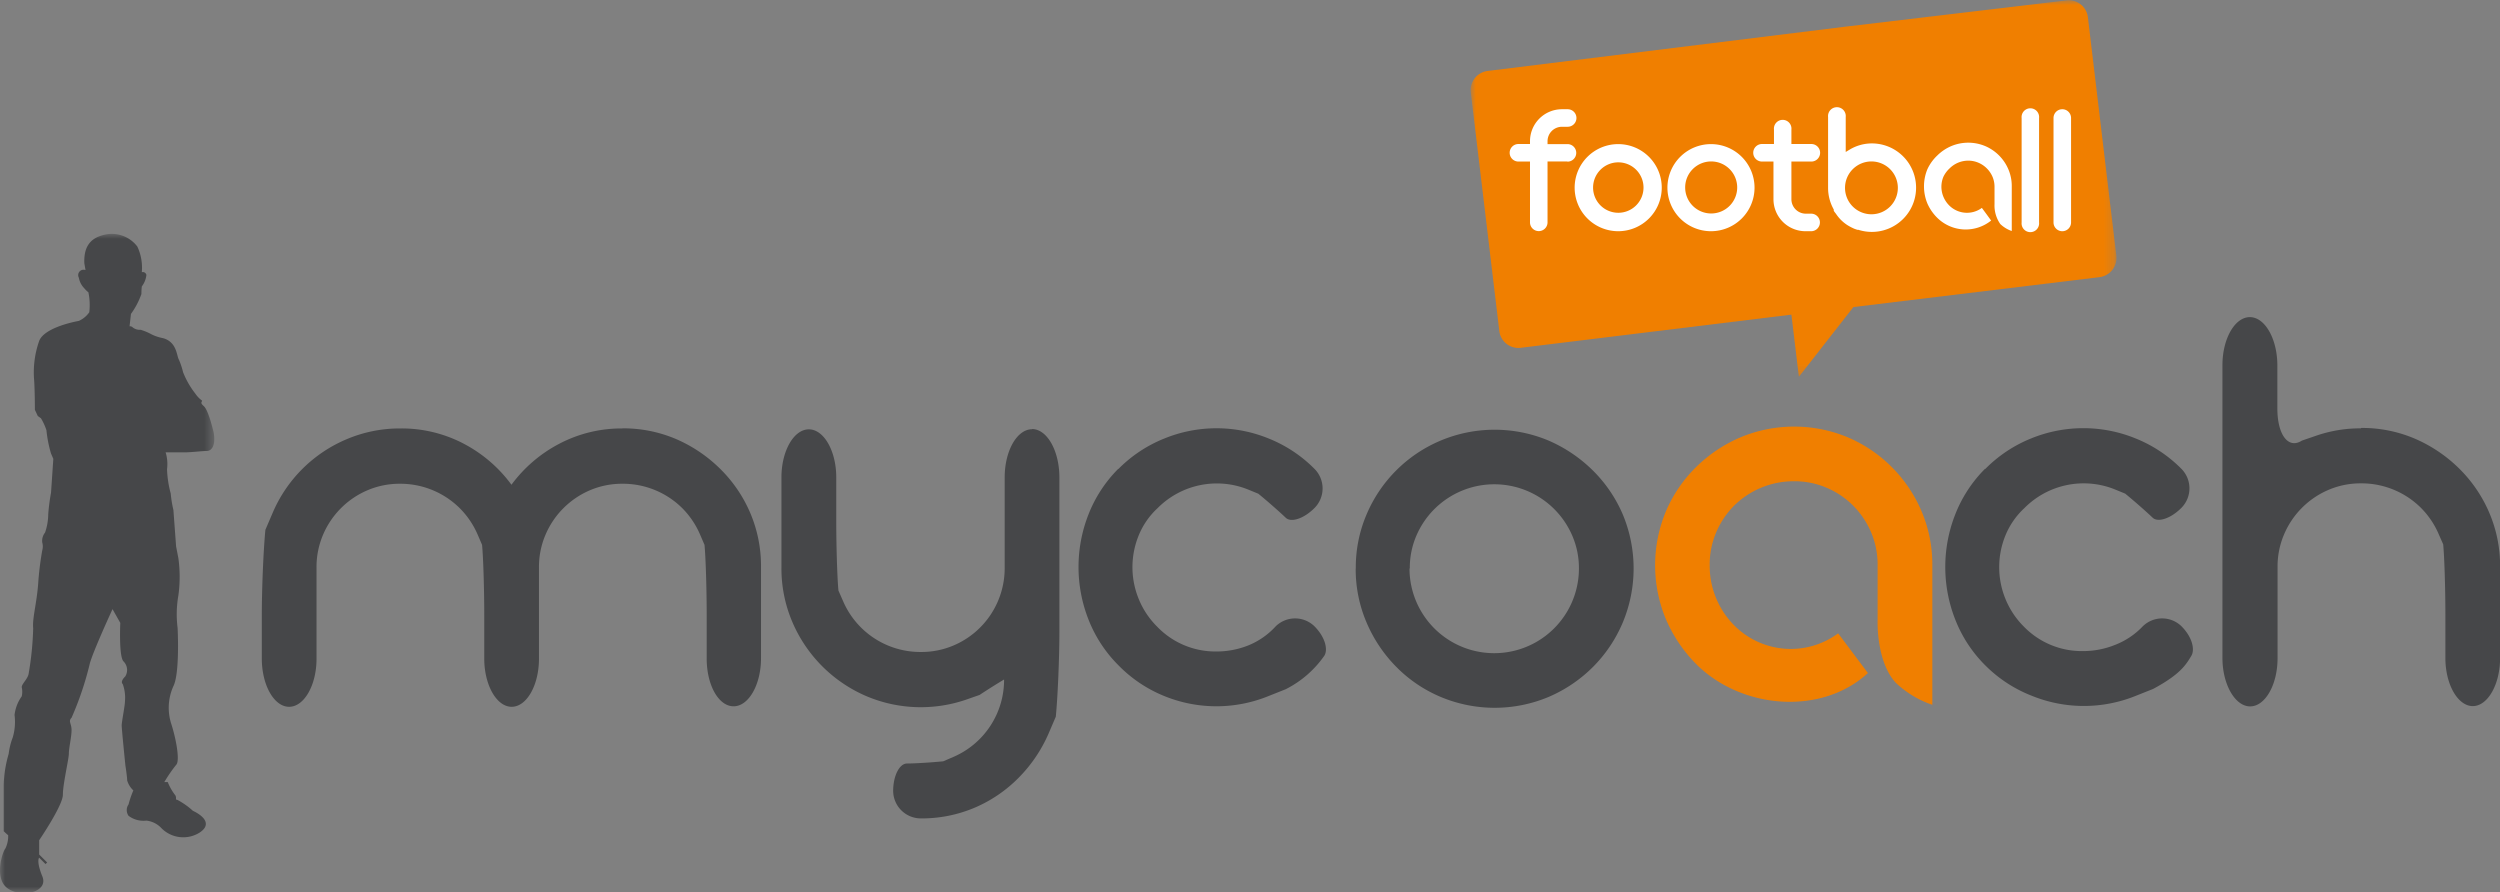
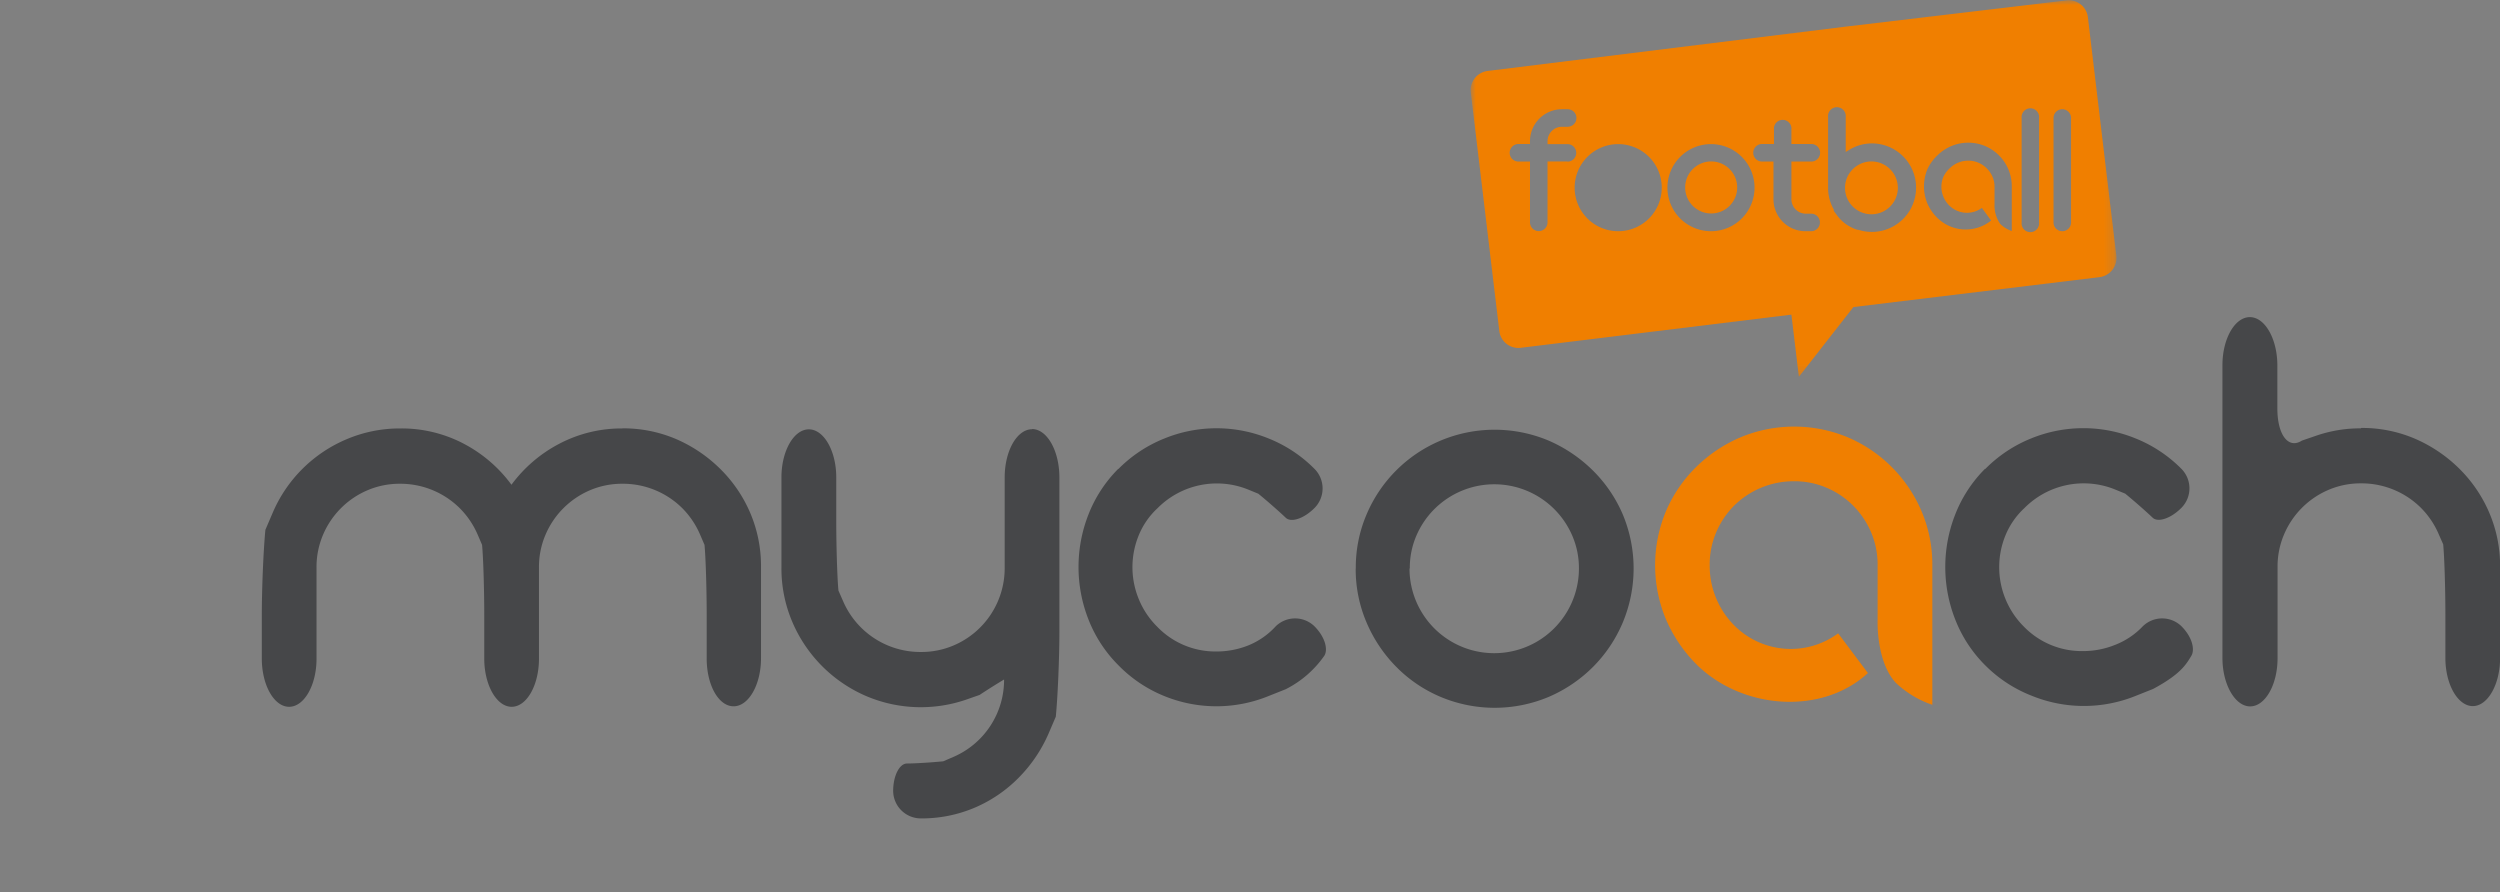
<svg xmlns="http://www.w3.org/2000/svg" id="be5e1636-8569-4b67-8d72-9273da5d650f" data-name="Calque 2" viewBox="0 0 250.85 89.54">
  <rect x="0" y="0" width="250.85" height="89.54" fill="#808080" stroke="none" />
  <defs>
    <mask id="3dbd7c41-38d9-41ec-af7c-919d91bd17f9" x="0" y="23.46" width="21.49" height="66.08" maskUnits="userSpaceOnUse">
      <g transform="translate(0 -0.26)">
        <g id="4082f08c-5eda-404d-96e1-9838a2d1923d" data-name="b">
-           <path id="4fa153c7-a659-48d5-9227-2b94acfb3d1f" data-name="a" d="M0,23.72H21.49V89.8H0V23.72Z" style="fill:#fff" />
-         </g>
+           </g>
      </g>
    </mask>
    <mask id="c4ee1764-6428-4f26-bec4-8d65bc0c0202" x="147.57" y="0" width="64.81" height="37.81" maskUnits="userSpaceOnUse">
      <g transform="translate(0 -0.26)">
        <g id="02bfaa22-f7af-443b-9165-22ce65c03c50" data-name="d">
-           <path id="18ad10e7-48b5-4443-a2d0-7a5fcfa426a2" data-name="c" d="M147.57,0.26h64.81V38.07H147.57V0.26Z" style="fill:#fff" />
+           <path id="18ad10e7-48b5-4443-a2d0-7a5fcfa426a2" data-name="c" d="M147.57,0.26h64.81V38.07H147.57Z" style="fill:#fff" />
        </g>
      </g>
    </mask>
  </defs>
  <title>logo-mycoach-football</title>
-   <rect x="151" y="8.3" width="58.05" height="16.8" style="fill:#fff" />
  <path d="M187.42,67.8C182.86,72,174.94,71.5,170.3,67a14.55,14.55,0,0,1-3.14-4.6,14.08,14.08,0,0,1,0-10.84,13.85,13.85,0,0,1,3-4.41,14.34,14.34,0,0,1,4.46-3,14,14,0,0,1,10.81,0,14,14,0,0,1,7.37,7.39,13.6,13.6,0,0,1,1.09,5.44v14a10,10,0,0,1-3.67-2.21c-2-2.18-1.82-6.32-1.82-6.32V56.95a8.27,8.27,0,0,0-.65-3.27,8.54,8.54,0,0,0-1.8-2.68,8.4,8.4,0,0,0-2.67-1.8,8.15,8.15,0,0,0-3.26-.65A8.48,8.48,0,0,0,174,51a8.52,8.52,0,0,0-1.8,2.68,8.26,8.26,0,0,0-.65,3.27A8.49,8.49,0,0,0,174,63a8,8,0,0,0,10.44.81l3,4h0Z" transform="translate(0 -0.26)" style="fill:#f07f00" />
  <path d="M112.21,47.33a13.56,13.56,0,0,1,4.62-3.07,13.85,13.85,0,0,1,10.47,0,13.58,13.58,0,0,1,4.62,3.07,2.78,2.78,0,0,1,0,3.88c-1.06,1.08-2.37,1.52-2.91,1s-1.78-1.62-2.75-2.41l-1-.41a8.37,8.37,0,0,0-9.11,1.86A7.66,7.66,0,0,0,114.25,54a8.41,8.41,0,0,0,0,6.34,8.31,8.31,0,0,0,1.86,2.8,8.1,8.1,0,0,0,5.95,2.49,8.55,8.55,0,0,0,3.22-.62A7.59,7.59,0,0,0,128,63.11a2.78,2.78,0,0,1,3.9,0c1.06,1.07,1.36,2.29,1,2.92A10.44,10.44,0,0,1,129,69.42l-1.71.68a13.85,13.85,0,0,1-10.47,0A13.5,13.5,0,0,1,112.21,67a13.35,13.35,0,0,1-3-4.6,14.4,14.4,0,0,1,0-10.5,13.36,13.36,0,0,1,3-4.6m29.22,10a8.48,8.48,0,1,0,17,0,8.19,8.19,0,0,0-.66-3.27,8.51,8.51,0,0,0-15.66,0,8.16,8.16,0,0,0-.65,3.27m-5.42,0a13.54,13.54,0,0,1,1.09-5.44,13.92,13.92,0,0,1,7.42-7.39,14,14,0,0,1,10.84,0,14.5,14.5,0,0,1,4.44,3,13.89,13.89,0,0,1,3,4.41,14.06,14.06,0,0,1,0,10.84,14,14,0,0,1-3,4.47,14.21,14.21,0,0,1-4.44,3,14,14,0,0,1-10.83,0,13.71,13.71,0,0,1-4.44-3,14.25,14.25,0,0,1-3-4.47,13.59,13.59,0,0,1-1.09-5.4m63.17-10a13.57,13.57,0,0,1,4.61-3.07,13.86,13.86,0,0,1,10.47,0,13.63,13.63,0,0,1,4.62,3.07,2.78,2.78,0,0,1,0,3.88c-1.06,1.08-2.37,1.52-2.91,1s-1.78-1.62-2.75-2.41l-1-.41a8.37,8.37,0,0,0-9.11,1.86A7.7,7.7,0,0,0,201.22,54a8.41,8.41,0,0,0,0,6.34,8.36,8.36,0,0,0,1.86,2.8A8.1,8.1,0,0,0,209,65.59a8.55,8.55,0,0,0,3.22-.62A7.61,7.61,0,0,0,215,63.11a2.78,2.78,0,0,1,3.9,0c1.06,1.07,1.34,2.28,1,2.92-0.56.94-1.14,1.9-3.86,3.36l-1.71.68a13.86,13.86,0,0,1-10.47,0A13.51,13.51,0,0,1,199.18,67a13.32,13.32,0,0,1-3-4.6,14.4,14.4,0,0,1,0-10.5,13.34,13.34,0,0,1,3-4.6m37.74-4.1a13.47,13.47,0,0,1,5.42,1.09,14.49,14.49,0,0,1,4.43,3,13.86,13.86,0,0,1,3,4.41,13.55,13.55,0,0,1,1.09,5.43v9.15c0,2.65-1.24,4.83-2.74,4.83s-2.75-2.17-2.75-4.83V61.95c0-2.65-.1-5.83-0.22-7.07l-0.44-1a8.49,8.49,0,0,0-1.8-2.67,8.45,8.45,0,0,0-6-2.45,8.18,8.18,0,0,0-3.26.65,8.43,8.43,0,0,0-4.47,4.48,8.2,8.2,0,0,0-.65,3.26v9.16c0,2.65-1.24,4.83-2.75,4.83S223,68.94,223,66.29V36.9c0-2.65,1.24-4.82,2.75-4.82s2.75,2.17,2.76,4.82v4.35c0,2.65,1.11,4.1,2.46,3.22l1.43-.49a13.56,13.56,0,0,1,4.49-.74m-174.46,0a13.49,13.49,0,0,1,5.42,1.08,14.43,14.43,0,0,1,4.43,3,13.83,13.83,0,0,1,3,4.41,13.58,13.58,0,0,1,1.08,5.43v9.15c0,2.65-1.24,4.82-2.75,4.82S70.91,69,70.91,66.34V62c0-2.65-.1-5.83-0.22-7.07l-0.43-1a8.52,8.52,0,0,0-1.8-2.68,8.45,8.45,0,0,0-6-2.45,8.18,8.18,0,0,0-3.26.65,8.45,8.45,0,0,0-4.47,4.48,8.22,8.22,0,0,0-.65,3.26v9.17c0,2.65-1.23,4.82-2.74,4.82S48.59,69,48.59,66.34V62c0-2.65-.1-5.84-0.22-7.07l-0.43-1a8.49,8.49,0,0,0-1.8-2.67,8.46,8.46,0,0,0-6-2.46,8.18,8.18,0,0,0-3.26.65,8.43,8.43,0,0,0-4.47,4.48,8.22,8.22,0,0,0-.65,3.26v9.17c0,2.65-1.24,4.82-2.75,4.82S26.27,69,26.27,66.34V62c0-2.65.16-6.51,0.36-8.58l0.72-1.68a13.95,13.95,0,0,1,7.41-7.4,13.64,13.64,0,0,1,5.4-1.09,13.4,13.4,0,0,1,6.35,1.52,14,14,0,0,1,4.81,4.13,14,14,0,0,1,4.83-4.13,13.42,13.42,0,0,1,6.32-1.52m41.08,0.06c1.51,0,2.74,2.17,2.75,4.83V63.59c0,2.65-.16,6.51-0.36,8.58l-0.72,1.68a14.51,14.51,0,0,1-3,4.44,13.78,13.78,0,0,1-4.39,3,13.58,13.58,0,0,1-5.42,1.09,2.78,2.78,0,0,1-2.79-2.76c0-1.51.63-2.75,1.39-2.75s2.4-.1,3.63-0.22l1-.43a8.42,8.42,0,0,0,5.11-7.78s-1.11.66-2.46,1.55l-1.43.5A14,14,0,0,1,87,70.14a14.11,14.11,0,0,1-7.5-7.48,13.64,13.64,0,0,1-1.09-5.41V48.16c0-2.65,1.24-4.82,2.75-4.82s2.75,2.17,2.75,4.82v4.28c0,2.65.1,5.84,0.22,7.08l0.44,1a8.44,8.44,0,0,0,7.82,5.16,8.24,8.24,0,0,0,3.28-.65,8.42,8.42,0,0,0,5.14-7.8V48.16c0-2.65,1.23-4.83,2.75-4.83" transform="translate(0 -0.26)" style="fill:#464749" />
  <g style="mask:url(#3dbd7c41-38d9-41ec-af7c-919d91bd17f9)">
    <path d="M0.82,84.07A2.84,2.84,0,0,1,.54,85.4c-0.27.28-1.19,3,.23,4s4.12,0.37,3.48-1.2-0.32-1.88-.32-1.88l0.64,0.64,0.16-.16L3.93,86V84.57S6.31,81.08,6.31,80s0.6-3.58.6-4.14,0.27-1.66.27-2.34-0.36-.88,0-1.24A31.71,31.71,0,0,0,9,66.89c0.28-1.15,2.29-5.51,2.29-5.51l0.78,1.38s-0.16,3.37.32,3.86a1.22,1.22,0,0,1,.18,1.51c-0.25.25-.47,0.56-0.25,0.78a4,4,0,0,1,.22,1.7c0,0.46-.33,2.07-0.33,2.44s0.37,4,.37,4,0.18,1.15.18,1.52a2.25,2.25,0,0,0,.62,1,9.69,9.69,0,0,0-.48,1.4,1,1,0,0,0,0,1.15,2.5,2.5,0,0,0,1.79.48,2.44,2.44,0,0,1,1.51.76,3.08,3.08,0,0,0,3.8.46c1.79-1.15-.64-2.2-0.64-2.2a7.61,7.61,0,0,0-1.56-1.1c-0.28,0,0-.25-0.28-0.55a5.59,5.59,0,0,1-.69-1.24H16.49A14.42,14.42,0,0,1,17.68,77c0.39-.39,0-2.53-0.46-4a5.27,5.27,0,0,1,.23-4c0.6-1.47.37-5.74,0.37-5.74A10.92,10.92,0,0,1,17.9,60a13.71,13.71,0,0,0,0-3.72l-0.23-1.19L17.4,51.44a12.14,12.14,0,0,1-.27-1.66,10.82,10.82,0,0,1-.37-2.43,4.06,4.06,0,0,0-.14-1.7s1.19,0,1.88,0,1.79-.14,2.25-0.14,0.92-.5.69-1.84c0,0-.5-2.25-1-2.67s0-.46-0.23-0.59a2.74,2.74,0,0,1-.6-0.64,8.59,8.59,0,0,1-1.24-2.16,7.51,7.51,0,0,0-.41-1.24c-0.14-.23-0.18-0.73-0.41-1.19a1.79,1.79,0,0,0-1.24-1,4.34,4.34,0,0,1-1.1-.37,5.7,5.7,0,0,0-1.1-.46,1.12,1.12,0,0,1-.83-0.27A0.38,0.38,0,0,0,13,33l0.14-1.24a7.83,7.83,0,0,0,1.05-2A6.13,6.13,0,0,1,14.23,29a2.29,2.29,0,0,0,.46-1.15,0.37,0.37,0,0,0-.46-0.28A5,5,0,0,0,13.78,25a3.21,3.21,0,0,0-3.44-1.15c-1.42.37-1.93,1.33-1.88,2.81l0.12,0.7a0.54,0.54,0,0,0-.67.76,2.05,2.05,0,0,0,.55,1.07,2.51,2.51,0,0,0,.41.4,6.31,6.31,0,0,1,.09,2,2.54,2.54,0,0,1-1.05.87s-3.53.6-4,2.07a9.51,9.51,0,0,0-.5,3.68c0.09,1,.09,3.17.09,3.17L3.79,42l0.32,0.23a5.93,5.93,0,0,1,.55,1.2,12.36,12.36,0,0,0,.46,2.34L5.35,46.3,5.12,49.7a20,20,0,0,0-.28,2.16,5.79,5.79,0,0,1-.32,1.84,1.33,1.33,0,0,0-.28,1,1.44,1.44,0,0,1,0,.78,31,31,0,0,0-.41,3.35c-0.14,1.93-.6,3.49-0.5,4.46a31.44,31.44,0,0,1-.46,4.59c-0.09.51-.69,1-0.69,1.33a2,2,0,0,1,0,.92A4,4,0,0,0,1.46,72a5.5,5.5,0,0,1-.18,2.25,7,7,0,0,0-.41,1.65,12.38,12.38,0,0,0-.5,3.13c0,1,0,4.64,0,4.64" transform="translate(0 -0.26)" style="fill:#464749" />
  </g>
  <path d="M187.8,16.46a2.65,2.65,0,1,0,2.63,2.64,2.65,2.65,0,0,0-2.63-2.64m-16.1,0a2.61,2.61,0,1,0,2.61,2.61,2.61,2.61,0,0,0-2.61-2.61" transform="translate(0 -0.26)" style="fill:#f07f00" />
  <g style="mask:url(#c4ee1764-6428-4f26-bec4-8d65bc0c0202)">
    <path d="M207.81,22.58a0.88,0.88,0,1,1-1.76,0V12.1a0.88,0.88,0,1,1,1.76,0V22.58h0Zm-3.21,0a0.88,0.88,0,1,1-1.75,0V12.1a0.88,0.88,0,1,1,1.75,0V22.58h0Zm-2.74.86a3.12,3.12,0,0,1-1.15-.7,3.23,3.23,0,0,1-.58-2V19a2.57,2.57,0,0,0-.2-1,2.69,2.69,0,0,0-.57-0.84,2.64,2.64,0,0,0-.84-0.57,2.56,2.56,0,0,0-1-.21,2.65,2.65,0,0,0-1.89.77A2.79,2.79,0,0,0,195,18a2.62,2.62,0,0,0-.2,1,2.65,2.65,0,0,0,.2,1,2.72,2.72,0,0,0,.57.86,2.52,2.52,0,0,0,3.29.26l0.45,0.61,0.48,0.66a4.07,4.07,0,0,1-5.4-.27,4.63,4.63,0,0,1-1-1.45,4.51,4.51,0,0,1,0-3.42,4.46,4.46,0,0,1,1-1.39,4.51,4.51,0,0,1,1.4-.94,4.41,4.41,0,0,1,3.41,0,4.4,4.4,0,0,1,2.32,2.33,4.25,4.25,0,0,1,.34,1.71v4.41Zm-14.06.09a4.51,4.51,0,0,1-1.33-.21l-0.1,0-0.29-.1a5.16,5.16,0,0,1-.49-0.24l-0.19-.11h0a3.94,3.94,0,0,1-1.18-1.16S184,21.44,184,21.4l0-.06,0-.06a4.38,4.38,0,0,1-.57-2.18V12a0.89,0.89,0,1,1,1.77,0v3.51l0.43-.26a4.33,4.33,0,0,1,2.21-.6A4.43,4.43,0,0,1,187.8,23.53Zm-6.65-1.83h0.58a0.88,0.88,0,0,1,0,1.76h-0.58a3.21,3.21,0,0,1-3.2-3.21V16.47H176.8a0.88,0.88,0,0,1,0-1.76H178V13.26a0.88,0.88,0,1,1,1.75,0v1.45h2a0.88,0.88,0,0,1,0,1.76h-2v3.78A1.45,1.45,0,0,0,181.16,21.7Zm-9.46,1.76a4.37,4.37,0,1,1,4.36-4.37A4.37,4.37,0,0,1,171.7,23.46Zm-9.31,0a4.37,4.37,0,1,1,4.36-4.37A4.37,4.37,0,0,1,162.39,23.46Zm-5.1-7h-2v6.11a0.88,0.88,0,1,1-1.76,0V16.47h-1.16a0.88,0.88,0,1,1,0-1.76h1.16V14.43a3.21,3.21,0,0,1,3.2-3.21h0.58a0.88,0.88,0,0,1,0,1.76h-0.58a1.45,1.45,0,0,0-1.44,1.45v0.29h2a0.88,0.88,0,1,1,0,1.76h0Zm55.07,9.42L209.5,2a1.93,1.93,0,0,0-2.14-1.7h0L185.13,2.94,149.27,7.38a1.94,1.94,0,0,0-1.69,2.16l2.86,23.93a1.93,1.93,0,0,0,2.14,1.69h0l27.17-3.33,0.75,6.24,5.47-7,24.69-3a1.94,1.94,0,0,0,1.69-2.16h0Z" transform="translate(0 -0.26)" style="fill:#f07f00" />
  </g>
-   <path d="M162.39,16.55a2.53,2.53,0,1,0,2.52,2.53,2.53,2.53,0,0,0-2.52-2.53" transform="translate(0 -0.26)" style="fill:#f07f00" />
</svg>